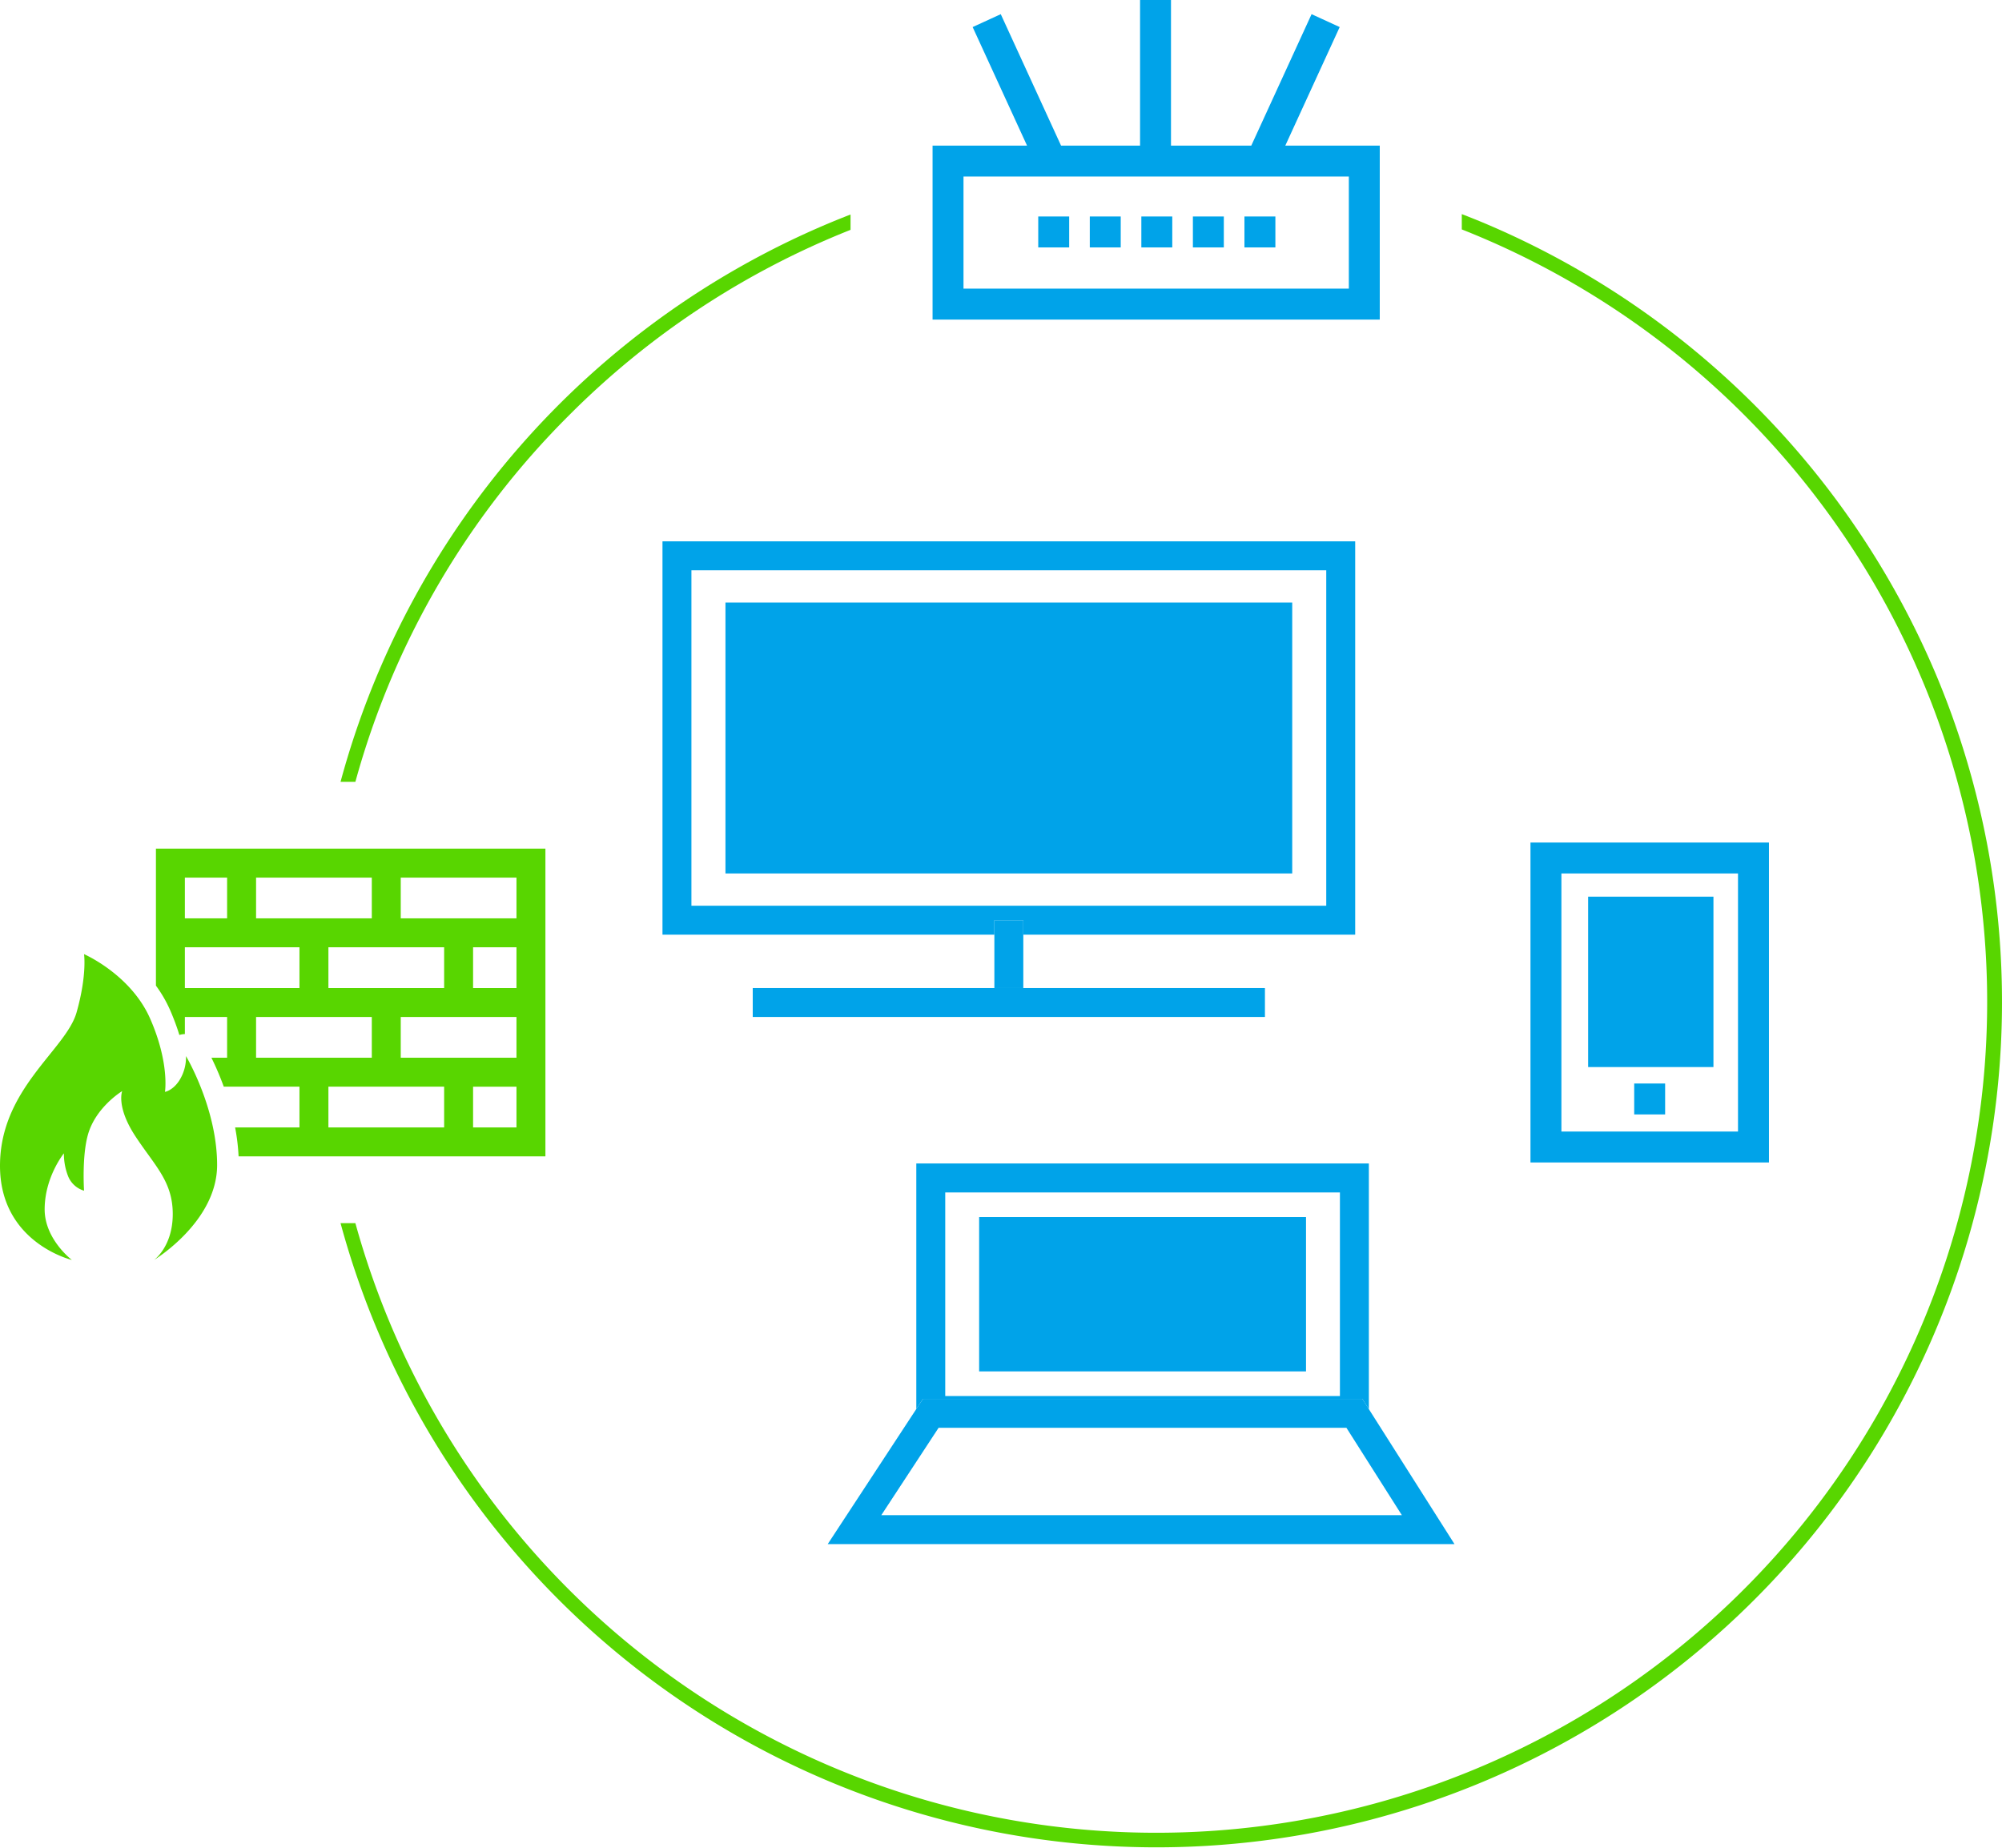
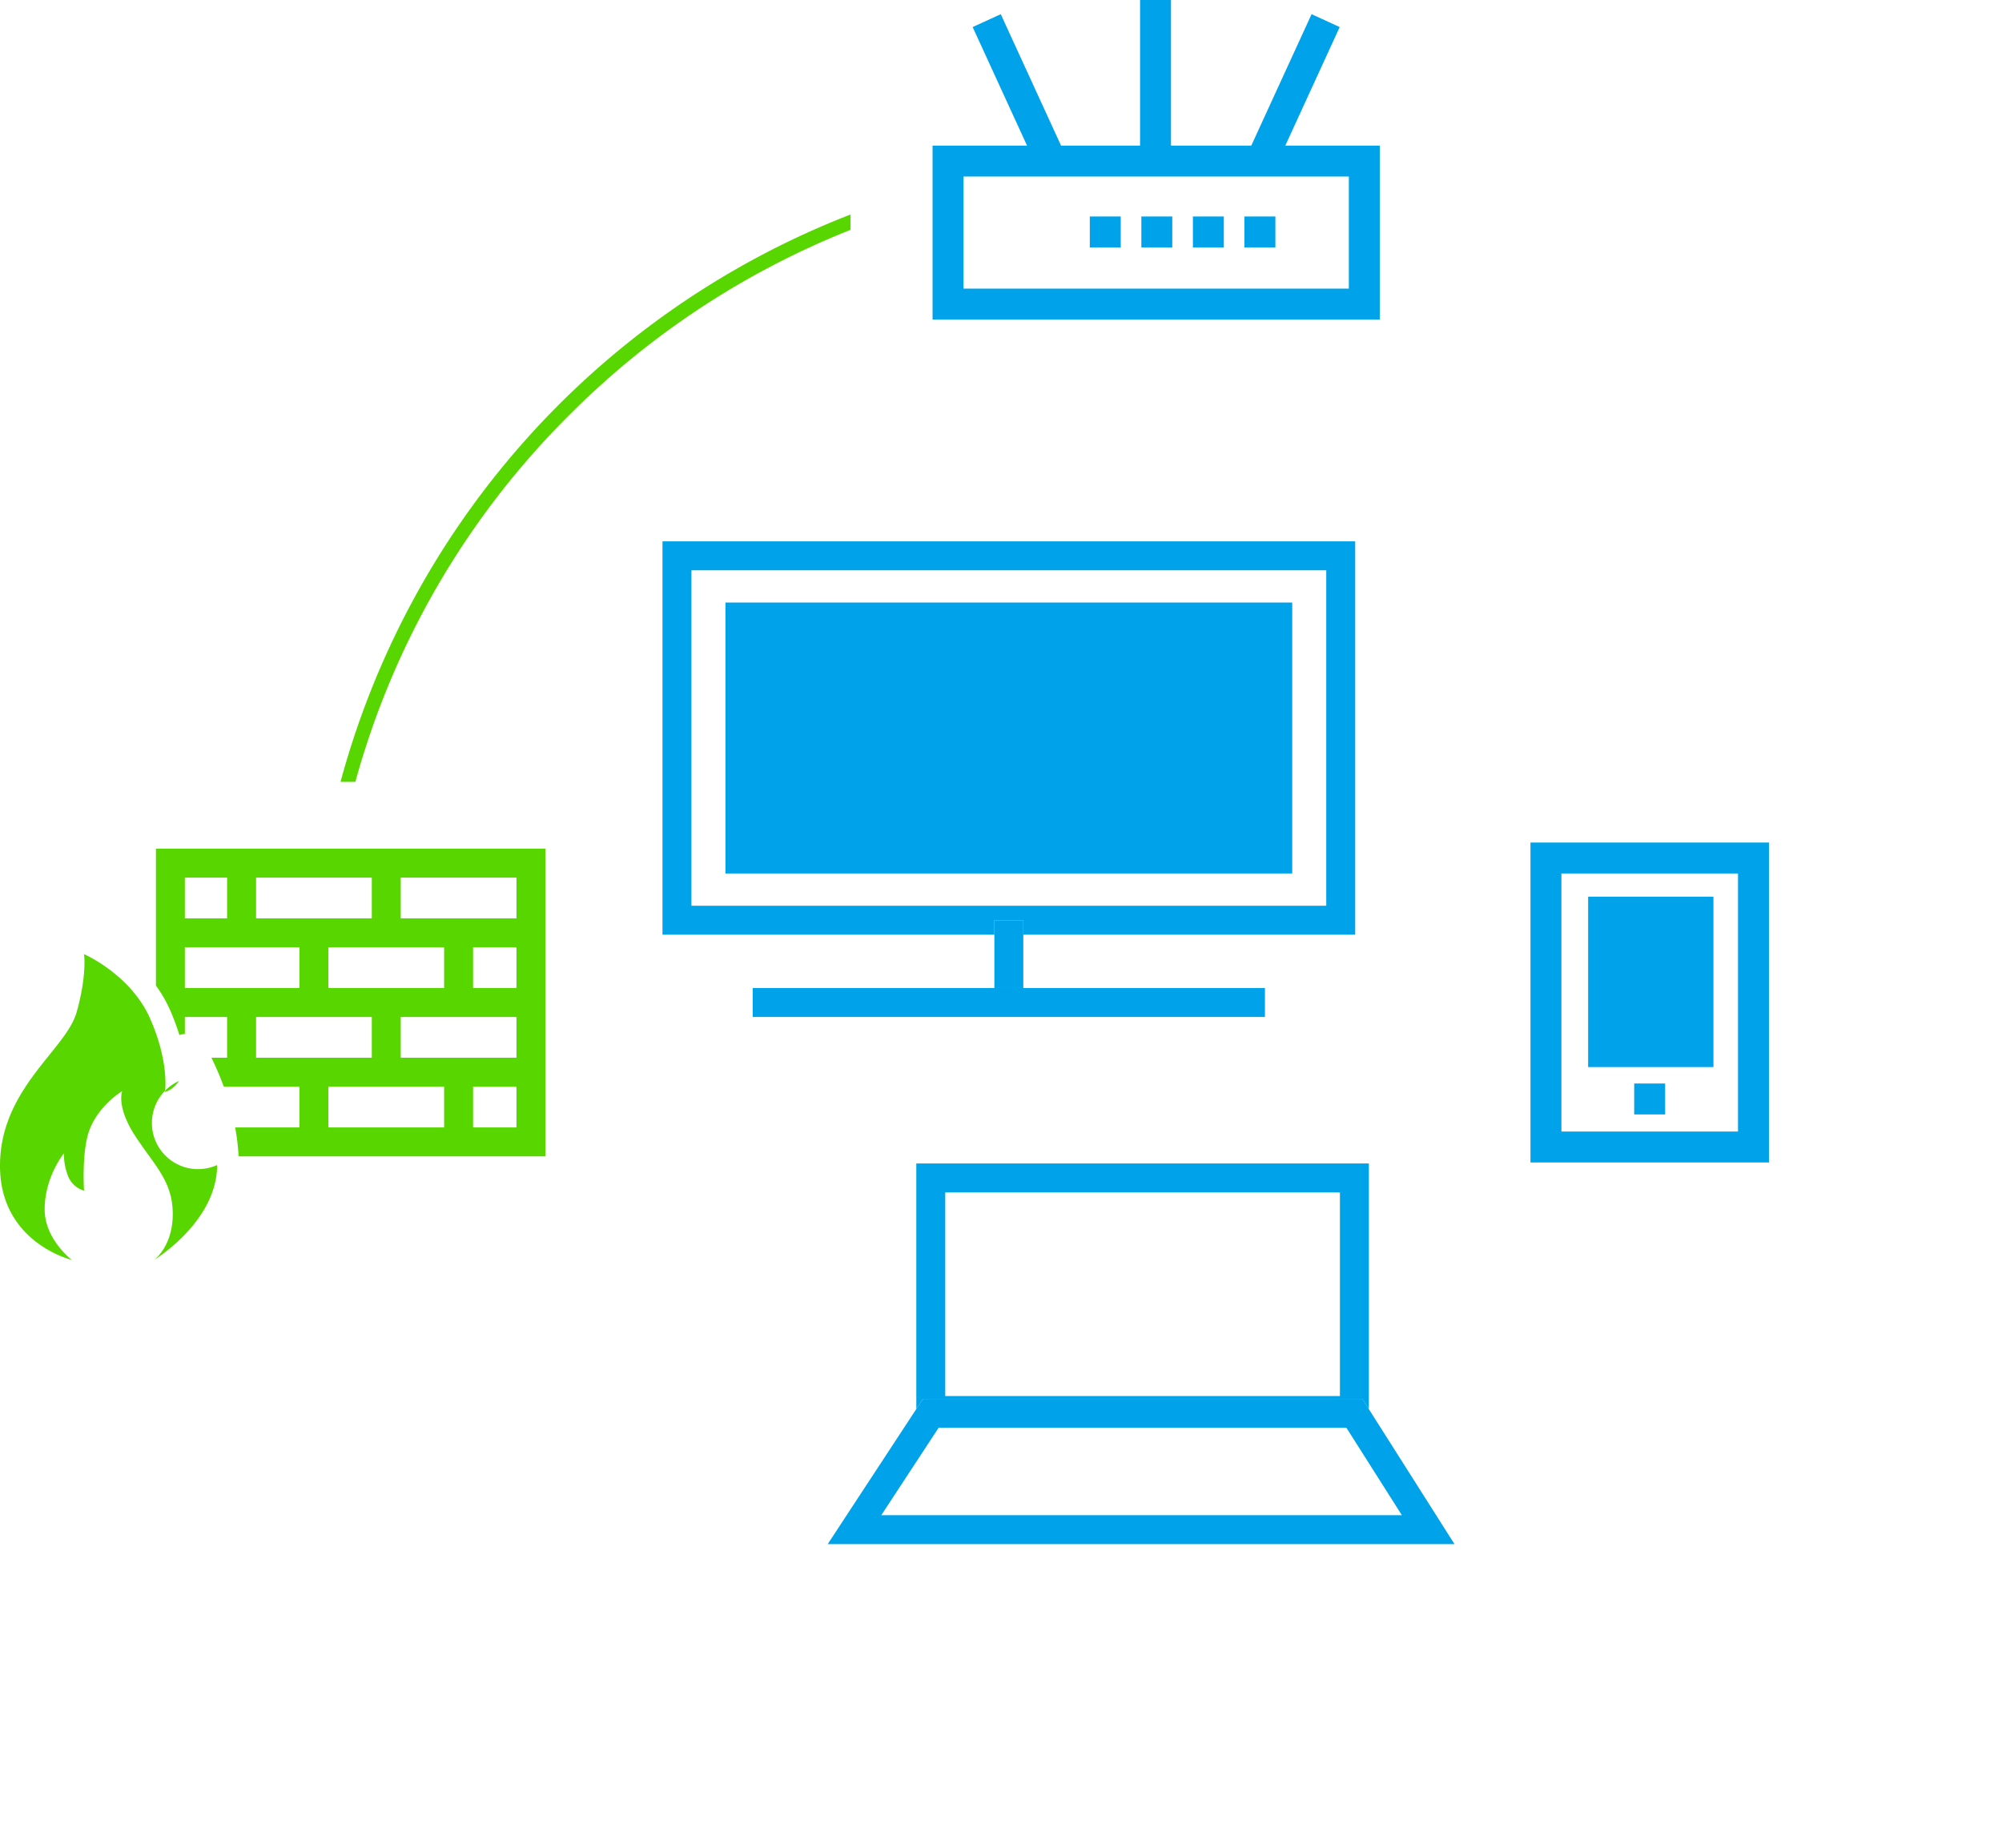
<svg xmlns="http://www.w3.org/2000/svg" id="Vrstva_1" data-name="Vrstva 1" viewBox="0 0 830.134 766.246">
  <defs>
    <style>.cls-1{fill:none;}.cls-2{fill:#00a3e9;}.cls-3{fill:#58d600;}</style>
  </defs>
  <path class="cls-1" d="M274.7,387.617V224.5H561.934V387.617H424.317v22.129H524.508v12H312.125v-12H412.317V387.617Zm68.522,252.728,36.725-56.014V482.506H567.6V584.381l35.509,55.964ZM634.614,349.409H733.5V482.083H634.614Z" />
  <path class="cls-1" d="M549.934,236.5H286.7V375.617H549.934ZM535.822,362.235H300.812V249.88h235.01Z" />
  <polygon class="cls-1" points="389.188 592.123 365.439 628.345 581.279 628.345 558.297 592.123 389.188 592.123" />
  <path class="cls-1" d="M647.439,469.258H720.67V362.235H647.439Zm43.012-7.094H677.626V449.339h12.825Zm-31.925-90.311h51.958v70.665H658.526Z" />
  <path class="cls-1" d="M555.6,494.506H391.947v84.442H555.6Zm-14.055,74.223H406v-64h135.54Z" />
  <path class="cls-2" d="M532.955,60.385l22.551-49.161L543.849,5.877l-25,54.508H485.552V0H472.727V60.385H439.968l-25-54.508-11.657,5.347,22.551,49.161H386.691v72.142H572.122V60.385ZM559.3,119.7H399.517V73.21H559.3Z" />
-   <rect class="cls-2" x="430.511" y="89.776" width="12.825" height="12.825" />
  <rect class="cls-2" x="451.886" y="89.776" width="12.825" height="12.825" />
  <rect class="cls-2" x="473.261" y="89.776" width="12.825" height="12.825" />
  <rect class="cls-2" x="494.637" y="89.776" width="12.825" height="12.825" />
  <rect class="cls-2" x="516.012" y="89.776" width="12.825" height="12.825" />
  <path class="cls-2" d="M733.5,349.409H634.614V482.083H733.5ZM720.67,469.258H647.439V362.235H720.67Z" />
  <rect class="cls-2" x="677.626" y="449.339" width="12.825" height="12.825" />
  <rect class="cls-2" x="658.526" y="371.853" width="51.958" height="70.664" />
  <path class="cls-3" d="M236.036,172.148A343.719,343.719,0,0,1,352.68,95.317V88.96c-3.172,1.234-6.334,2.5-9.477,3.831a350.406,350.406,0,0,0-202,231.455h6.153A342.517,342.517,0,0,1,236.036,172.148Z" />
-   <path class="cls-3" d="M802.589,279.315A351.74,351.74,0,0,0,616.066,92.791c-3.294-1.393-6.608-2.715-9.932-4v6.348A344.528,344.528,0,1,1,147.36,507.246h-6.153A350.569,350.569,0,1,0,802.589,279.315Z" />
  <path class="cls-3" d="M196.164,479.552h29.993V351.941H64.657v56.805a53.694,53.694,0,0,1,5.863,10.115c.429.978.829,1.939,1.209,2.885,1.05,2.615,1.923,5.109,2.642,7.466a8.529,8.529,0,0,1,2.286-.378v-7.088H94.169v16.9h-6.5a120.834,120.834,0,0,1,5.117,12h31.39v16.9H97.488a86.518,86.518,0,0,1,1.445,12h97.231Zm17.993-12H196.164v-16.9h17.993Zm-29.993-28.9H166.169v-16.9h47.988v16.9H184.164Zm29.993-28.9H196.164v-16.9h17.993Zm-47.988-45.805h47.988v16.9H166.169Zm0,28.9h17.995v16.9H136.176v-16.9h29.993Zm-59.987-28.9h47.987v16.9H106.182Zm-29.525,0H94.169v16.9H76.657Zm17.525,45.805H76.657v-16.9h47.519v16.9H94.182Zm12,28.9v-16.9h47.987v16.9H106.182Zm29.994,12h47.988v16.9H136.176Z" />
-   <path class="cls-3" d="M74.217,448.291c-2.7,4.014-5.808,4.517-5.808,4.517s1.936-11.939-6.131-30.332S34.85,395.693,34.85,395.693s1.29,8.713-3.111,24.2S0,451.517,0,483.463s29.794,39.044,29.794,39.044-11.278-8.557-11.278-20.974c0-13.407,7.973-23.233,7.973-23.233a25.616,25.616,0,0,0,1.584,9.035,10.241,10.241,0,0,0,6.777,6.454s-.948-14.141,1.613-23.233c3.227-11.456,14.2-18.071,14.2-18.071s-2.581,6.454,5.47,18.716,15.5,18.716,15.5,32.268-7.744,19.038-7.744,19.038S90.028,506.7,90.028,483.14s-12.907-45.175-12.907-45.175A17.944,17.944,0,0,1,74.217,448.291Z" />
+   <path class="cls-3" d="M74.217,448.291c-2.7,4.014-5.808,4.517-5.808,4.517s1.936-11.939-6.131-30.332S34.85,395.693,34.85,395.693s1.29,8.713-3.111,24.2S0,451.517,0,483.463s29.794,39.044,29.794,39.044-11.278-8.557-11.278-20.974c0-13.407,7.973-23.233,7.973-23.233a25.616,25.616,0,0,0,1.584,9.035,10.241,10.241,0,0,0,6.777,6.454s-.948-14.141,1.613-23.233c3.227-11.456,14.2-18.071,14.2-18.071s-2.581,6.454,5.47,18.716,15.5,18.716,15.5,32.268-7.744,19.038-7.744,19.038S90.028,506.7,90.028,483.14A17.944,17.944,0,0,1,74.217,448.291Z" />
  <path class="cls-2" d="M564.9,580.123l2.7,4.258V482.506H379.947V584.331l2.759-4.208ZM391.947,494.506H555.6v84.442H391.947Z" />
  <path class="cls-2" d="M564.9,580.123H382.706l-2.759,4.208-36.725,56.014H603.105L567.6,584.381ZM365.439,628.345l23.749-36.222H558.3l22.982,36.222Z" />
-   <rect class="cls-2" x="406.001" y="504.725" width="135.54" height="64.004" />
  <path class="cls-2" d="M424.317,381.617v6H561.934V224.5H274.7V387.617H412.317v-6ZM549.934,236.5V375.617H286.7V236.5" />
  <rect class="cls-2" x="300.812" y="249.88" width="235.01" height="112.355" />
  <polygon class="cls-2" points="424.317 409.746 424.317 387.617 424.317 381.617 412.317 381.617 412.317 387.617 412.317 409.746 424.317 409.746" />
  <polygon class="cls-2" points="312.125 409.746 312.125 421.746 524.508 421.746 524.508 409.746 424.317 409.746 412.317 409.746 312.125 409.746" />
</svg>